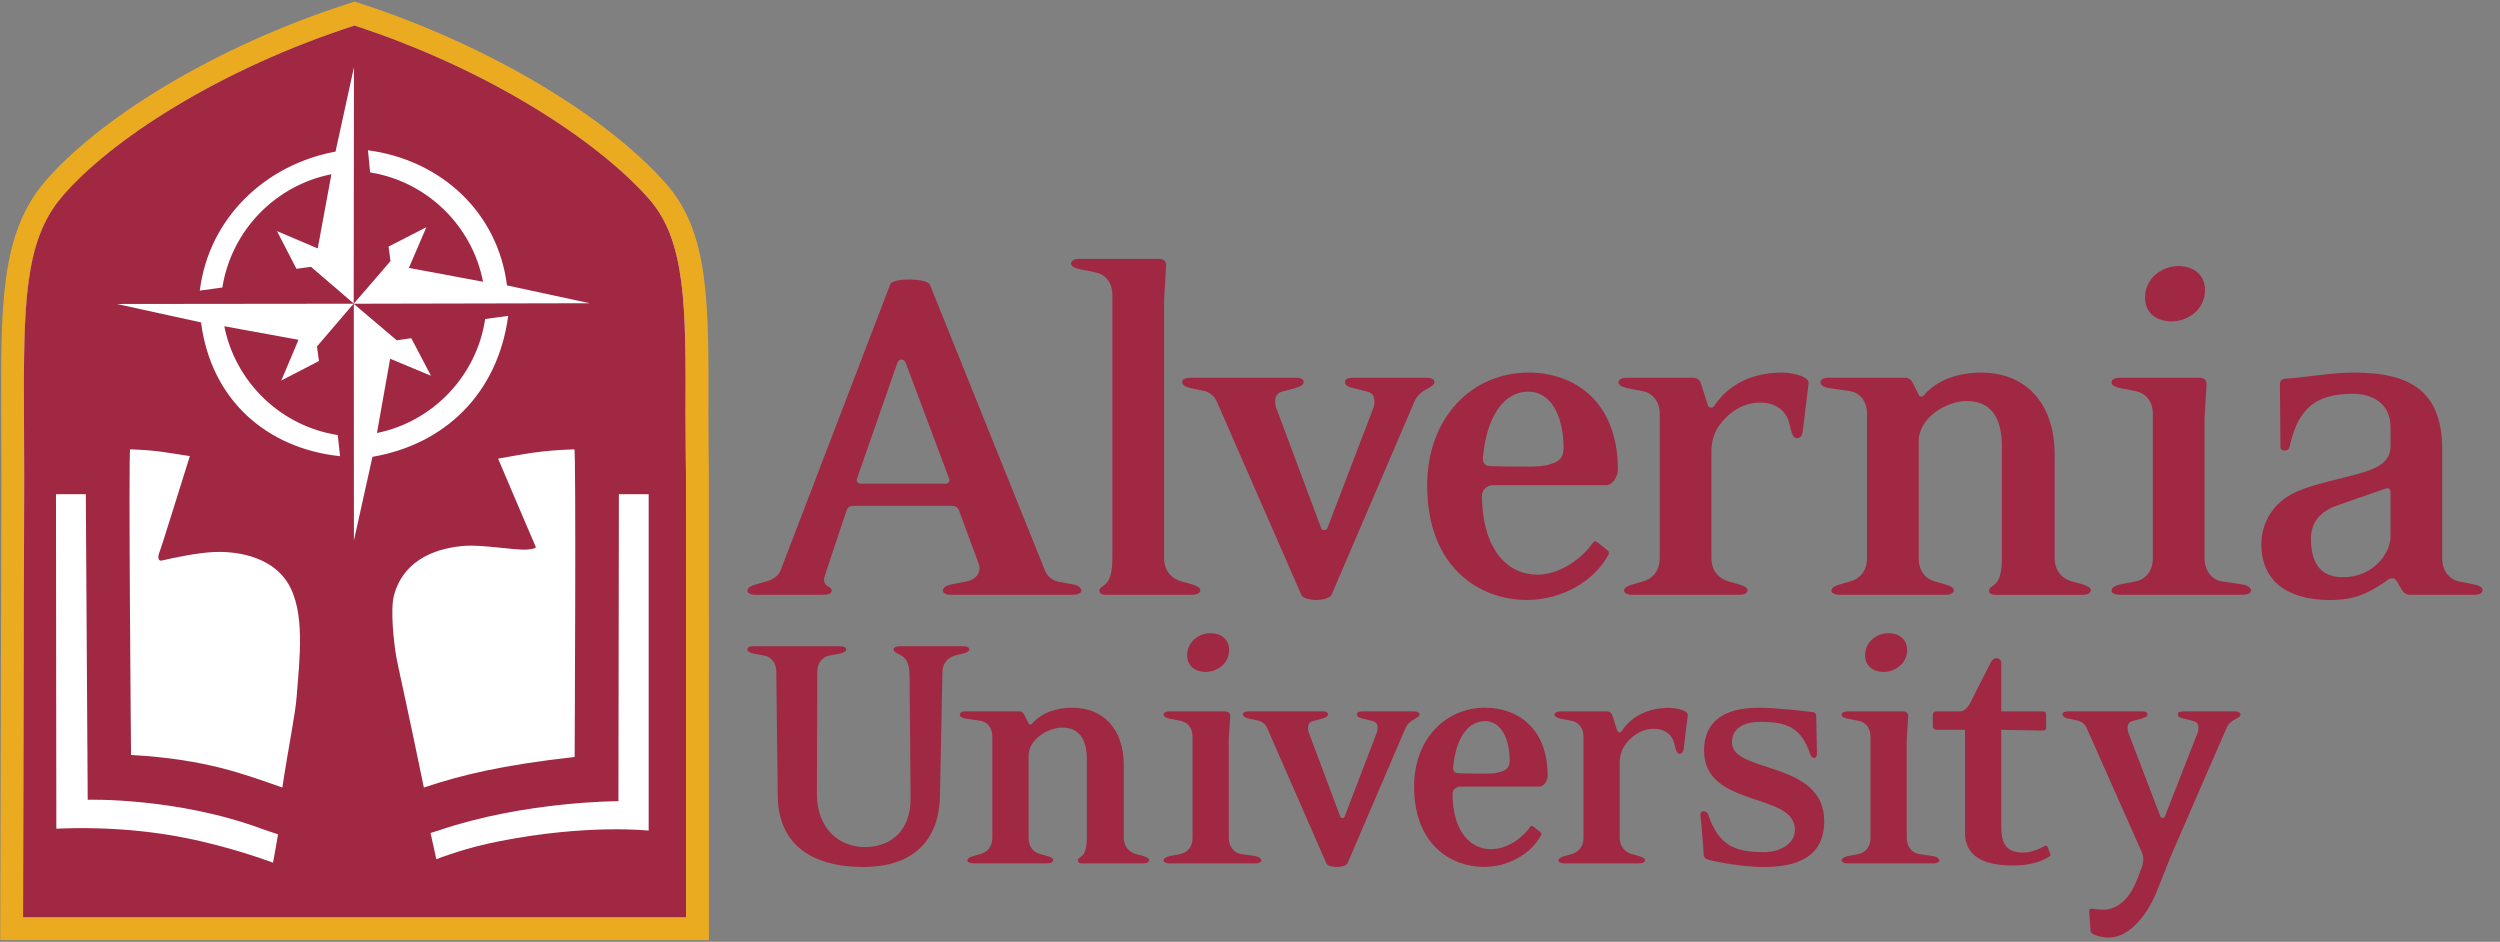
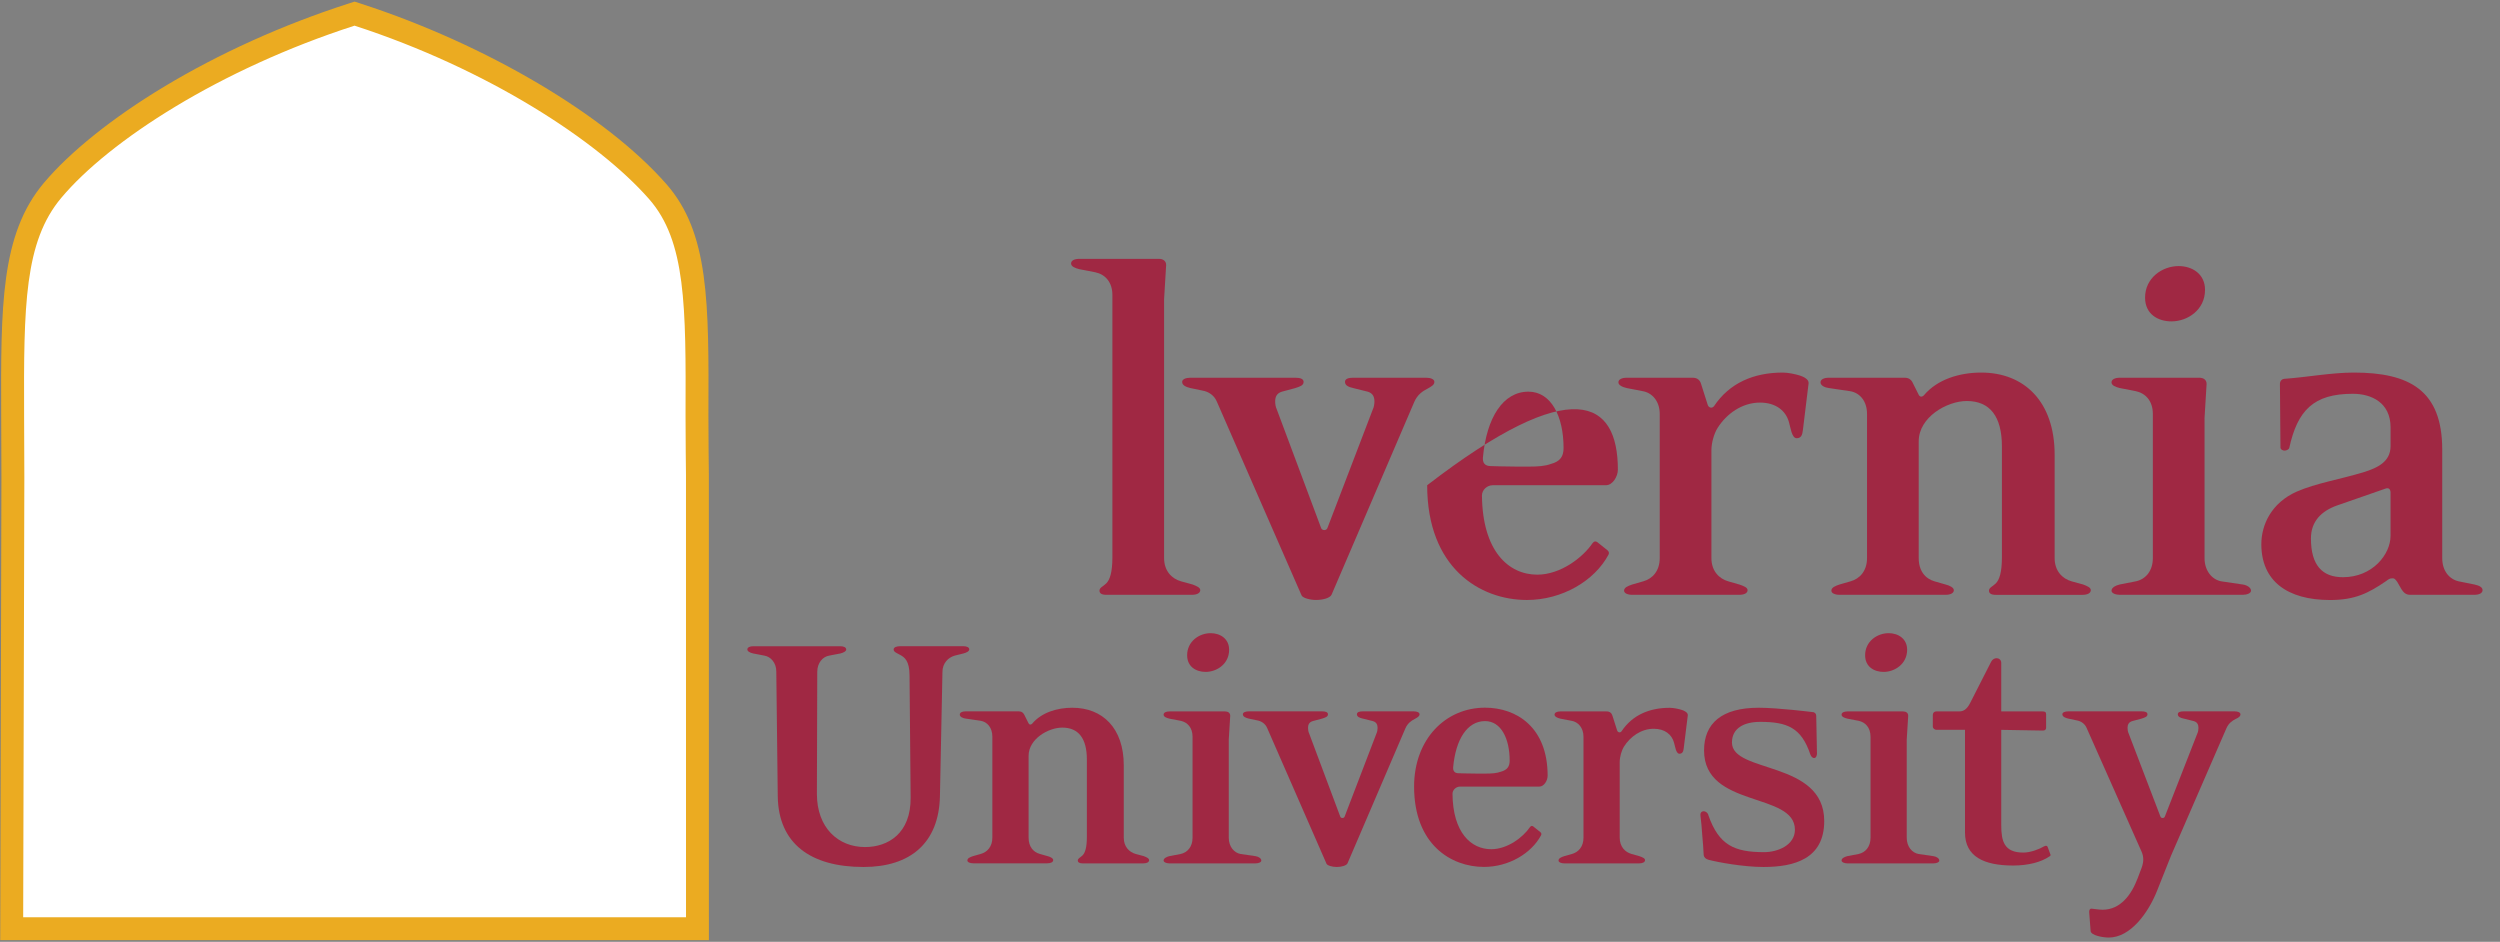
<svg xmlns="http://www.w3.org/2000/svg" width="146" height="55" viewBox="0 0 146 55" fill="none">
  <rect x="0" y="0" width="146" height="55" fill="#808080" stroke="none" />
  <path d="M0.684 54.236L0.751 27.867L0.738 24.267C0.713 18.046 0.697 13.939 3.07 11.117C6.761 6.729 14.484 2.803 20.501 0.863L20.706 0.797L20.912 0.865C29.619 3.698 35.775 8.193 38.403 11.181C40.745 13.844 40.729 17.777 40.704 24.294C40.7 25.351 40.729 27.698 40.729 27.722L40.731 54.24H0.684V54.236Z" fill="white" />
  <path d="M20.706 1.498C28.492 4.031 34.913 8.22 37.902 11.62C40.061 14.076 40.061 17.868 40.036 24.29C40.032 25.365 40.061 27.727 40.061 27.727L40.063 53.57H1.354L1.422 27.871C1.422 27.871 1.412 25.343 1.408 24.265C1.383 17.843 1.42 14.121 3.583 11.549C6.387 8.21 12.834 4.039 20.706 1.498ZM20.708 0.094L20.296 0.227C16.502 1.451 12.788 3.13 9.553 5.081C6.569 6.882 4.084 8.872 2.558 10.687C0.029 13.695 0.047 17.901 0.07 24.269C0.074 25.347 0.083 27.873 0.083 27.873L0.018 53.566L0.014 54.904H1.352H40.063H41.399V53.568L41.397 27.725V27.718V27.71C41.397 27.687 41.368 25.345 41.372 24.294C41.399 17.618 41.415 13.59 38.905 10.737C35.373 6.719 28.391 2.594 21.119 0.227L20.708 0.094Z" fill="#EBAB21" />
-   <path d="M1.346 53.572H40.063L40.061 27.726C40.061 27.726 40.032 25.361 40.035 24.286C40.061 17.864 40.061 14.07 37.901 11.615C34.911 8.216 28.489 4.025 20.702 1.492C12.828 4.033 6.381 8.206 3.575 11.543C1.412 14.115 1.375 17.839 1.4 24.261C1.404 25.34 1.413 27.867 1.413 27.867L1.346 53.572ZM17.325 40.684C17.245 41.733 16.829 43.718 16.49 45.992C14.307 45.237 12.084 44.34 7.653 44.09C7.653 44.09 7.493 26.351 7.603 26.24C9.274 26.3 9.749 26.442 11.087 26.635C10.475 28.578 9.398 32.062 9.315 32.246C9.203 32.498 9.218 32.792 9.458 32.734C10.07 32.585 11.54 32.277 12.526 32.236C13.511 32.195 15.742 32.35 16.8 34.035C17.859 35.718 17.484 38.577 17.325 40.684ZM20.669 31.56L20.662 17.748L23.171 19.873L24.018 19.751L25.17 21.945L22.784 20.949L22.015 25.287C25.29 24.619 27.837 21.951 28.334 18.629L29.678 18.447C29.072 22.998 25.962 25.957 21.752 26.678L20.669 31.56ZM23.162 38.464C23.003 37.606 22.782 35.594 23.009 34.765C23.617 32.536 25.71 31.971 27.213 31.872C28.139 31.812 30.066 32.124 30.682 32.099C31.297 32.073 31.294 31.949 31.294 31.949C31.294 31.949 29.936 28.797 29.088 26.784C30.654 26.517 31.448 26.314 33.542 26.24C33.652 26.351 33.559 44.208 33.559 44.208C29.283 44.685 26.909 45.27 24.752 45.992C23.973 42.165 23.243 38.9 23.162 38.464ZM36.143 28.86H37.882V48.508C37.882 48.508 34.344 48.105 29.138 49.133C27.794 49.398 26.601 49.755 25.48 50.177C25.369 49.683 25.257 49.17 25.145 48.647C25.313 48.591 25.484 48.544 25.652 48.486C30.676 46.782 36.116 46.79 36.116 46.79L36.143 28.86ZM22.693 14.4L24.899 13.269L23.88 15.645L28.21 16.454C27.573 13.174 24.932 10.6 21.614 10.069L21.49 8.776C25.776 9.345 29.076 12.417 29.607 16.666L34.435 17.709L20.656 17.738L22.805 15.25L22.693 14.4ZM19.595 8.853L20.671 3.923L20.656 17.725L18.161 15.583L17.313 15.699L16.176 13.497L18.555 14.508L19.354 10.176C16.076 10.821 13.51 13.47 12.987 16.79L11.668 16.972C12.198 12.723 15.498 9.612 19.595 8.853ZM20.648 17.737L18.51 20.235L18.626 21.083L16.426 22.224L17.433 19.844L13.099 19.053C13.752 22.33 16.405 24.892 19.724 25.407L19.858 26.641C15.533 26.186 12.311 23.304 11.742 18.829L6.819 17.752L20.648 17.737ZM5.012 28.86L5.122 46.705C5.122 46.705 10.347 46.555 15.359 48.43C15.648 48.538 15.948 48.618 16.236 48.722C16.126 49.391 16.025 49.966 15.944 50.378C14.776 49.95 13.378 49.517 11.745 49.133C9.187 48.533 6.325 48.265 3.29 48.395C3.29 48.395 3.269 29.209 3.269 28.86H5.012Z" fill="#A02843" />
-   <path d="M62.667 34.736H55.544C55.273 34.736 55.062 34.645 55.062 34.494C55.062 34.312 55.273 34.191 55.544 34.131L56.48 33.949C56.873 33.858 57.204 33.618 57.204 33.165C57.204 33.074 57.173 32.954 57.144 32.894L55.997 29.786C55.937 29.635 55.786 29.544 55.635 29.544H49.81C49.628 29.544 49.508 29.635 49.448 29.786L48.27 33.318C48.21 33.529 48.119 33.771 48.119 33.831C48.119 33.982 48.179 34.133 48.33 34.224C48.481 34.315 48.572 34.376 48.572 34.495C48.572 34.678 48.33 34.738 48.059 34.738H44.136C43.864 34.738 43.653 34.647 43.653 34.495C43.653 34.313 43.895 34.193 44.136 34.133L44.769 33.951C45.102 33.86 45.462 33.649 45.584 33.318L51.983 16.626C52.043 16.415 52.527 16.324 53.129 16.324C53.733 16.324 54.216 16.444 54.307 16.626L61.038 33.347C61.189 33.709 61.521 33.92 61.854 33.98L62.669 34.131C62.911 34.162 63.151 34.312 63.151 34.494C63.151 34.645 62.909 34.736 62.667 34.736ZM52.889 21.183C52.798 20.941 52.496 20.941 52.407 21.183L50.052 27.944C49.992 28.095 50.083 28.246 50.263 28.246H55.244C55.395 28.246 55.486 28.095 55.426 27.944L52.889 21.183Z" fill="#A02843" />
  <path d="M69.612 34.737H64.602C64.331 34.737 64.209 34.646 64.209 34.495C64.209 34.313 64.42 34.253 64.602 34.073C64.813 33.862 64.964 33.44 64.964 32.533V17.23C64.964 16.475 64.542 16.023 63.968 15.902L63.033 15.72C62.791 15.659 62.551 15.568 62.551 15.388C62.551 15.206 62.762 15.117 63.033 15.117H67.681C67.923 15.117 68.103 15.237 68.103 15.479L67.983 17.472V32.593C67.983 33.349 68.436 33.8 68.978 33.951L69.643 34.133C69.885 34.224 70.096 34.313 70.096 34.464C70.094 34.646 69.883 34.737 69.612 34.737Z" fill="#A02843" />
  <path d="M83.375 22.694C83.073 22.845 82.771 23.056 82.591 23.478L77.761 34.736C77.67 34.918 77.278 35.038 76.854 35.038C76.492 35.038 76.07 34.918 76.01 34.767L71.06 23.447C70.909 23.085 70.578 22.874 70.245 22.814L69.52 22.663C69.278 22.603 69.038 22.512 69.038 22.301C69.038 22.15 69.249 22.059 69.52 22.059H75.648C75.919 22.059 76.13 22.119 76.13 22.301C76.13 22.512 75.919 22.572 75.648 22.663L74.863 22.874C74.561 22.965 74.47 23.176 74.47 23.447C74.47 23.598 74.501 23.778 74.561 23.9L77.156 30.843C77.216 30.994 77.459 30.994 77.519 30.843L80.176 23.9C80.236 23.78 80.267 23.598 80.267 23.447C80.267 23.176 80.176 22.965 79.874 22.874L79.029 22.663C78.758 22.603 78.547 22.512 78.547 22.301C78.547 22.119 78.758 22.059 79.029 22.059H83.286C83.557 22.059 83.768 22.15 83.768 22.301C83.768 22.483 83.586 22.572 83.375 22.694Z" fill="#A02843" />
-   <path d="M93.789 28.337H87.179C86.846 28.337 86.546 28.608 86.546 28.941C86.577 32.171 88.086 33.56 89.776 33.56C91.134 33.56 92.433 32.564 93.007 31.718C93.098 31.598 93.187 31.598 93.278 31.658L93.882 32.14C93.973 32.231 93.973 32.291 93.942 32.382C93.127 33.922 91.225 35.039 89.172 35.039C86.426 35.039 83.347 33.168 83.347 28.338C83.347 24.384 85.973 21.758 89.263 21.758C91.889 21.758 94.484 23.388 94.484 27.432C94.484 27.823 94.182 28.337 93.789 28.337ZM89.261 22.873C87.781 22.873 86.817 24.382 86.604 26.706C86.573 27.037 86.724 27.219 87.057 27.219C87.057 27.219 87.964 27.25 88.626 27.25H89.259C89.832 27.25 90.226 27.219 90.557 27.099C91.13 26.948 91.312 26.646 91.312 26.164C91.314 24.322 90.59 22.873 89.261 22.873Z" fill="#A02843" />
+   <path d="M93.789 28.337H87.179C86.846 28.337 86.546 28.608 86.546 28.941C86.577 32.171 88.086 33.56 89.776 33.56C91.134 33.56 92.433 32.564 93.007 31.718C93.098 31.598 93.187 31.598 93.278 31.658L93.882 32.14C93.973 32.231 93.973 32.291 93.942 32.382C93.127 33.922 91.225 35.039 89.172 35.039C86.426 35.039 83.347 33.168 83.347 28.338C91.889 21.758 94.484 23.388 94.484 27.432C94.484 27.823 94.182 28.337 93.789 28.337ZM89.261 22.873C87.781 22.873 86.817 24.382 86.604 26.706C86.573 27.037 86.724 27.219 87.057 27.219C87.057 27.219 87.964 27.25 88.626 27.25H89.259C89.832 27.25 90.226 27.219 90.557 27.099C91.13 26.948 91.312 26.646 91.312 26.164C91.314 24.322 90.59 22.873 89.261 22.873Z" fill="#A02843" />
  <path d="M105.29 25.11C105.259 25.381 105.199 25.592 104.928 25.592C104.626 25.592 104.566 24.928 104.475 24.657C104.295 23.993 103.719 23.511 102.784 23.511C101.729 23.511 100.822 24.175 100.309 24.99C100.098 25.321 99.947 25.865 99.947 26.288V32.595C99.947 33.35 100.4 33.802 100.942 33.953L101.576 34.135C101.847 34.226 102.058 34.315 102.058 34.466C102.058 34.648 101.847 34.737 101.576 34.737H95.328C95.057 34.737 94.846 34.646 94.846 34.495C94.846 34.313 95.057 34.224 95.328 34.133L95.961 33.951C96.505 33.8 96.928 33.346 96.928 32.593V24.173C96.928 23.418 96.475 22.935 95.932 22.844L94.997 22.662C94.726 22.602 94.515 22.482 94.515 22.331C94.515 22.151 94.726 22.06 94.997 22.06H98.86C99.132 22.06 99.283 22.211 99.343 22.422L99.736 23.66C99.796 23.811 99.978 23.871 100.098 23.72C101.004 22.362 102.422 21.758 104.113 21.758C104.415 21.758 104.868 21.849 105.139 21.94C105.319 22 105.652 22.151 105.621 22.393L105.29 25.11Z" fill="#A02843" />
  <path d="M121.62 34.739H116.55C116.278 34.739 116.156 34.648 116.156 34.497C116.156 34.315 116.367 34.255 116.55 34.075C116.761 33.864 116.912 33.441 116.912 32.535V26.076C116.912 24.326 116.218 23.419 114.859 23.419C113.712 23.419 112.053 24.355 112.053 25.774V32.595C112.053 33.35 112.446 33.802 112.988 33.953L113.621 34.135C113.863 34.195 114.104 34.315 114.104 34.466C114.104 34.648 113.892 34.737 113.621 34.737H107.434C107.163 34.737 106.952 34.646 106.952 34.495C106.952 34.313 107.163 34.224 107.434 34.133L108.067 33.951C108.611 33.8 109.034 33.346 109.034 32.593V24.173C109.034 23.418 108.611 22.935 108.038 22.844L106.801 22.662C106.558 22.631 106.318 22.511 106.318 22.331C106.318 22.151 106.529 22.06 106.801 22.06H111.237C111.479 22.06 111.631 22.18 111.72 22.391L112.053 23.055C112.113 23.175 112.233 23.206 112.355 23.086C113.139 22.151 114.437 21.758 115.705 21.758C118.211 21.758 119.991 23.448 119.991 26.557V32.593C119.991 33.349 120.444 33.8 120.986 33.951L121.651 34.133C121.893 34.224 122.104 34.313 122.104 34.464C122.102 34.648 121.891 34.739 121.62 34.739Z" fill="#A02843" />
  <path d="M130.978 34.737H123.795C123.553 34.737 123.312 34.646 123.312 34.495C123.312 34.313 123.555 34.193 123.795 34.133L124.73 33.95C125.303 33.83 125.726 33.346 125.726 32.593V24.172C125.726 23.417 125.303 22.966 124.73 22.844L123.795 22.662C123.553 22.602 123.312 22.511 123.312 22.331C123.312 22.151 123.524 22.06 123.795 22.06H128.443C128.685 22.06 128.865 22.18 128.865 22.422L128.745 24.415V32.595C128.745 33.35 129.198 33.863 129.74 33.952L130.978 34.135C131.22 34.166 131.46 34.315 131.46 34.497C131.46 34.646 131.218 34.737 130.978 34.737ZM126.812 18.769C126.028 18.769 125.272 18.347 125.272 17.381C125.272 16.234 126.268 15.539 127.234 15.539C128.018 15.539 128.774 15.992 128.774 16.928C128.774 18.105 127.747 18.769 126.812 18.769Z" fill="#A02843" />
  <path d="M144.499 34.737H140.755C140.484 34.737 140.362 34.586 140.242 34.406L140 33.984C139.88 33.833 139.849 33.773 139.729 33.773C139.549 33.773 139.487 33.833 139.366 33.924C138.311 34.648 137.525 35.041 136.076 35.041C133.57 35.041 132.062 33.924 132.062 31.782C132.062 30.664 132.635 29.367 134.145 28.703C135.263 28.22 136.589 28.009 138.009 27.585C138.884 27.314 139.609 26.952 139.609 26.046V24.959C139.609 23.511 138.491 22.997 137.405 22.997C135.11 22.997 134.174 23.964 133.692 26.166C133.661 26.257 133.512 26.317 133.421 26.317C133.33 26.317 133.179 26.257 133.179 26.135L133.148 22.422C133.148 22.24 133.268 22.12 133.45 22.12C134.719 22.029 136.167 21.758 137.465 21.758C140.695 21.758 142.626 22.784 142.626 26.255V32.593C142.626 33.349 143.048 33.831 143.592 33.951L144.499 34.133C144.77 34.193 144.981 34.284 144.981 34.464C144.983 34.646 144.772 34.737 144.499 34.737ZM139.609 28.79C139.609 28.548 139.488 28.457 139.275 28.548L136.498 29.514C135.563 29.845 134.959 30.449 134.959 31.445C134.959 33.013 135.623 33.709 136.829 33.709C138.549 33.709 139.607 32.38 139.607 31.294V28.79H139.609Z" fill="#A02843" />
  <path d="M56.264 38.162L55.757 38.288C55.378 38.395 55.039 38.732 55.039 39.239L54.892 46.511C54.828 49.238 53.158 50.632 50.431 50.632C47.323 50.632 45.464 49.257 45.421 46.511L45.336 39.218C45.336 38.711 45.019 38.352 44.639 38.288L43.984 38.162C43.795 38.12 43.645 38.035 43.645 37.93C43.645 37.804 43.793 37.74 43.984 37.74H49.08C49.27 37.74 49.419 37.804 49.419 37.93C49.419 38.036 49.25 38.12 49.08 38.162L48.425 38.288C48.045 38.352 47.728 38.711 47.728 39.239L47.707 46.362C47.707 48.349 48.954 49.468 50.519 49.468C51.872 49.468 53.203 48.665 53.181 46.573L53.117 39.45C53.117 38.563 52.8 38.372 52.568 38.246C52.378 38.139 52.188 38.077 52.188 37.928C52.188 37.802 52.356 37.738 52.568 37.738H56.267C56.456 37.738 56.605 37.802 56.605 37.928C56.602 38.035 56.433 38.12 56.264 38.162Z" fill="#A02843" />
  <path d="M66.771 50.421H63.219C63.029 50.421 62.944 50.357 62.944 50.252C62.944 50.126 63.091 50.084 63.219 49.956C63.366 49.809 63.473 49.512 63.473 48.877V44.353C63.473 43.127 62.987 42.492 62.036 42.492C61.232 42.492 60.07 43.147 60.07 44.14V48.918C60.07 49.447 60.345 49.764 60.725 49.869L61.168 49.995C61.337 50.037 61.507 50.122 61.507 50.227C61.507 50.353 61.36 50.417 61.168 50.417H56.834C56.644 50.417 56.495 50.353 56.495 50.248C56.495 50.122 56.642 50.058 56.834 49.995L57.278 49.869C57.657 49.762 57.953 49.447 57.953 48.918V43.021C57.953 42.492 57.657 42.155 57.256 42.091L56.391 41.965C56.222 41.944 56.052 41.859 56.052 41.733C56.052 41.605 56.199 41.543 56.391 41.543H59.497C59.666 41.543 59.772 41.628 59.836 41.776L60.068 42.24C60.111 42.325 60.196 42.347 60.279 42.262C60.829 41.607 61.738 41.332 62.627 41.332C64.381 41.332 65.628 42.515 65.628 44.692V48.92C65.628 49.448 65.946 49.766 66.326 49.871L66.79 49.996C66.959 50.06 67.108 50.124 67.108 50.229C67.11 50.359 66.961 50.421 66.771 50.421Z" fill="#A02843" />
  <path d="M73.324 50.421H68.293C68.124 50.421 67.954 50.357 67.954 50.252C67.954 50.126 68.123 50.041 68.293 49.998L68.948 49.873C69.349 49.787 69.645 49.45 69.645 48.922V43.025C69.645 42.496 69.349 42.178 68.948 42.095L68.293 41.969C68.124 41.927 67.954 41.863 67.954 41.737C67.954 41.609 68.101 41.547 68.293 41.547H71.549C71.717 41.547 71.845 41.632 71.845 41.801L71.76 43.195V48.924C71.76 49.452 72.077 49.81 72.457 49.874L73.322 50C73.491 50.022 73.661 50.128 73.661 50.254C73.663 50.359 73.493 50.421 73.324 50.421ZM70.408 39.239C69.858 39.239 69.329 38.942 69.329 38.266C69.329 37.463 70.026 36.977 70.702 36.977C71.252 36.977 71.781 37.294 71.781 37.949C71.781 38.774 71.062 39.239 70.408 39.239Z" fill="#A02843" />
  <path d="M82.625 41.986C82.414 42.093 82.203 42.24 82.075 42.536L78.694 50.42C78.63 50.548 78.355 50.632 78.061 50.632C77.807 50.632 77.511 50.546 77.468 50.442L74.002 42.515C73.895 42.261 73.663 42.114 73.43 42.072L72.923 41.965C72.754 41.922 72.584 41.859 72.584 41.712C72.584 41.605 72.731 41.543 72.923 41.543H77.214C77.404 41.543 77.553 41.586 77.553 41.712C77.553 41.859 77.406 41.901 77.214 41.965L76.664 42.112C76.453 42.176 76.389 42.323 76.389 42.513C76.389 42.62 76.411 42.746 76.453 42.831L78.272 47.692C78.314 47.798 78.483 47.798 78.525 47.692L80.387 42.831C80.429 42.746 80.451 42.62 80.451 42.513C80.451 42.323 80.387 42.174 80.175 42.112L79.583 41.965C79.393 41.922 79.244 41.859 79.244 41.712C79.244 41.586 79.391 41.543 79.583 41.543H82.563C82.753 41.543 82.902 41.607 82.902 41.712C82.9 41.839 82.772 41.903 82.625 41.986Z" fill="#A02843" />
  <path d="M89.898 45.937H85.269C85.037 45.937 84.826 46.127 84.826 46.359C84.847 48.621 85.904 49.594 87.088 49.594C88.038 49.594 88.947 48.896 89.35 48.304C89.413 48.219 89.477 48.219 89.539 48.261L89.962 48.6C90.025 48.664 90.025 48.707 90.004 48.769C89.433 49.847 88.102 50.628 86.663 50.628C84.74 50.628 82.583 49.317 82.583 45.935C82.583 43.166 84.423 41.328 86.725 41.328C88.565 41.328 90.382 42.469 90.382 45.302C90.384 45.579 90.173 45.937 89.898 45.937ZM86.727 42.112C85.691 42.112 85.015 43.17 84.866 44.797C84.845 45.029 84.951 45.157 85.184 45.157C85.184 45.157 85.817 45.178 86.284 45.178H86.727C87.128 45.178 87.403 45.157 87.636 45.072C88.037 44.965 88.164 44.754 88.164 44.417C88.164 43.127 87.657 42.112 86.727 42.112Z" fill="#A02843" />
  <path d="M98.332 43.679C98.311 43.869 98.268 44.018 98.079 44.018C97.867 44.018 97.825 43.553 97.761 43.364C97.633 42.899 97.232 42.56 96.578 42.56C95.838 42.56 95.204 43.025 94.844 43.596C94.697 43.828 94.591 44.21 94.591 44.504V48.922C94.591 49.45 94.908 49.768 95.288 49.873L95.731 49.998C95.921 50.062 96.07 50.126 96.07 50.231C96.07 50.357 95.923 50.421 95.731 50.421H91.356C91.167 50.421 91.018 50.357 91.018 50.252C91.018 50.126 91.165 50.062 91.356 49.998L91.8 49.873C92.18 49.766 92.476 49.45 92.476 48.922V43.025C92.476 42.496 92.158 42.159 91.779 42.095L91.124 41.969C90.934 41.927 90.785 41.841 90.785 41.737C90.785 41.609 90.932 41.547 91.124 41.547H93.829C94.019 41.547 94.126 41.654 94.168 41.801L94.443 42.666C94.486 42.773 94.612 42.814 94.697 42.709C95.33 41.758 96.324 41.336 97.509 41.336C97.72 41.336 98.038 41.4 98.228 41.462C98.355 41.504 98.588 41.609 98.567 41.779L98.332 43.679Z" fill="#A02843" />
  <path d="M102.983 50.632C101.821 50.632 100.321 50.357 99.77 50.209C99.623 50.167 99.517 50.084 99.496 49.934C99.474 49.617 99.453 49.131 99.41 48.751C99.389 48.391 99.346 47.926 99.306 47.632C99.284 47.504 99.348 47.378 99.496 47.378C99.621 47.378 99.749 47.485 99.77 47.611C100.384 49.365 101.293 49.766 103.026 49.766C103.808 49.766 104.823 49.365 104.823 48.455C104.823 46.236 99.517 47.208 99.517 43.826C99.517 42.24 100.553 41.332 102.708 41.332C103.828 41.332 105.857 41.586 105.857 41.586C105.985 41.586 106.068 41.692 106.068 41.797L106.111 44.016C106.111 44.101 106.068 44.27 105.943 44.27C105.857 44.27 105.774 44.185 105.731 44.08C105.203 42.494 104.378 42.157 102.794 42.157C101.864 42.157 101.146 42.517 101.146 43.362C101.146 45.18 106.535 44.398 106.535 47.95C106.533 50.165 104.781 50.632 102.983 50.632Z" fill="#A02843" />
  <path d="M112.918 50.421H107.887C107.718 50.421 107.548 50.357 107.548 50.252C107.548 50.126 107.716 50.041 107.887 49.998L108.541 49.873C108.942 49.787 109.239 49.45 109.239 48.922V43.025C109.239 42.496 108.942 42.178 108.541 42.095L107.887 41.969C107.718 41.927 107.548 41.863 107.548 41.737C107.548 41.609 107.695 41.547 107.887 41.547H111.142C111.311 41.547 111.439 41.632 111.439 41.801L111.353 43.195V48.924C111.353 49.452 111.671 49.81 112.05 49.874L112.916 50C113.085 50.022 113.255 50.128 113.255 50.254C113.257 50.359 113.087 50.421 112.918 50.421ZM110.002 39.239C109.452 39.239 108.923 38.942 108.923 38.266C108.923 37.463 109.62 36.977 110.298 36.977C110.848 36.977 111.377 37.294 111.377 37.949C111.375 38.774 110.656 39.239 110.002 39.239Z" fill="#A02843" />
  <path d="M119.683 50.019C119.218 50.336 118.479 50.547 117.568 50.547C115.856 50.547 114.756 50.019 114.756 48.624V42.621H113.087C112.981 42.621 112.876 42.535 112.876 42.431V41.755C112.876 41.627 112.961 41.544 113.087 41.544H114.441C114.652 41.544 114.863 41.437 115.055 41.058L116.281 38.649C116.344 38.523 116.47 38.438 116.598 38.438C116.724 38.438 116.873 38.523 116.873 38.712V41.546H119.282C119.43 41.546 119.493 41.588 119.493 41.714V42.497C119.493 42.624 119.408 42.665 119.304 42.665L116.873 42.623V48.183C116.873 49.133 117.042 49.79 118.163 49.79C118.606 49.79 119.114 49.579 119.368 49.43C119.453 49.387 119.536 49.366 119.579 49.451L119.726 49.852C119.768 49.933 119.768 49.976 119.683 50.019Z" fill="#A02843" />
  <path d="M130.571 41.984C130.36 42.091 130.149 42.238 130.021 42.535L126.787 49.975L125.962 52.047C125.454 53.316 124.418 54.753 123.15 54.753C122.79 54.753 122.114 54.625 122.092 54.373L122.007 53.254C122.007 53.147 122.05 53.064 122.135 53.064C122.22 53.064 122.557 53.128 122.79 53.128C123.847 53.128 124.48 52.241 124.84 51.288L125.073 50.674C125.201 50.314 125.201 50.02 125.052 49.702L121.86 42.515C121.755 42.261 121.521 42.114 121.289 42.072L120.781 41.965C120.613 41.923 120.442 41.859 120.442 41.712C120.442 41.605 120.592 41.543 120.781 41.543H125.073C125.263 41.543 125.412 41.586 125.412 41.712C125.412 41.859 125.265 41.901 125.073 41.965L124.523 42.112C124.312 42.176 124.248 42.323 124.248 42.513C124.248 42.62 124.269 42.746 124.312 42.831L126.171 47.692C126.214 47.798 126.382 47.798 126.425 47.692L128.326 42.831C128.369 42.746 128.39 42.62 128.39 42.513C128.39 42.323 128.326 42.174 128.115 42.112L127.523 41.965C127.333 41.923 127.184 41.859 127.184 41.712C127.184 41.586 127.331 41.543 127.523 41.543H130.503C130.693 41.543 130.842 41.607 130.842 41.712C130.846 41.837 130.718 41.922 130.571 41.984Z" fill="#A02843" />
</svg>